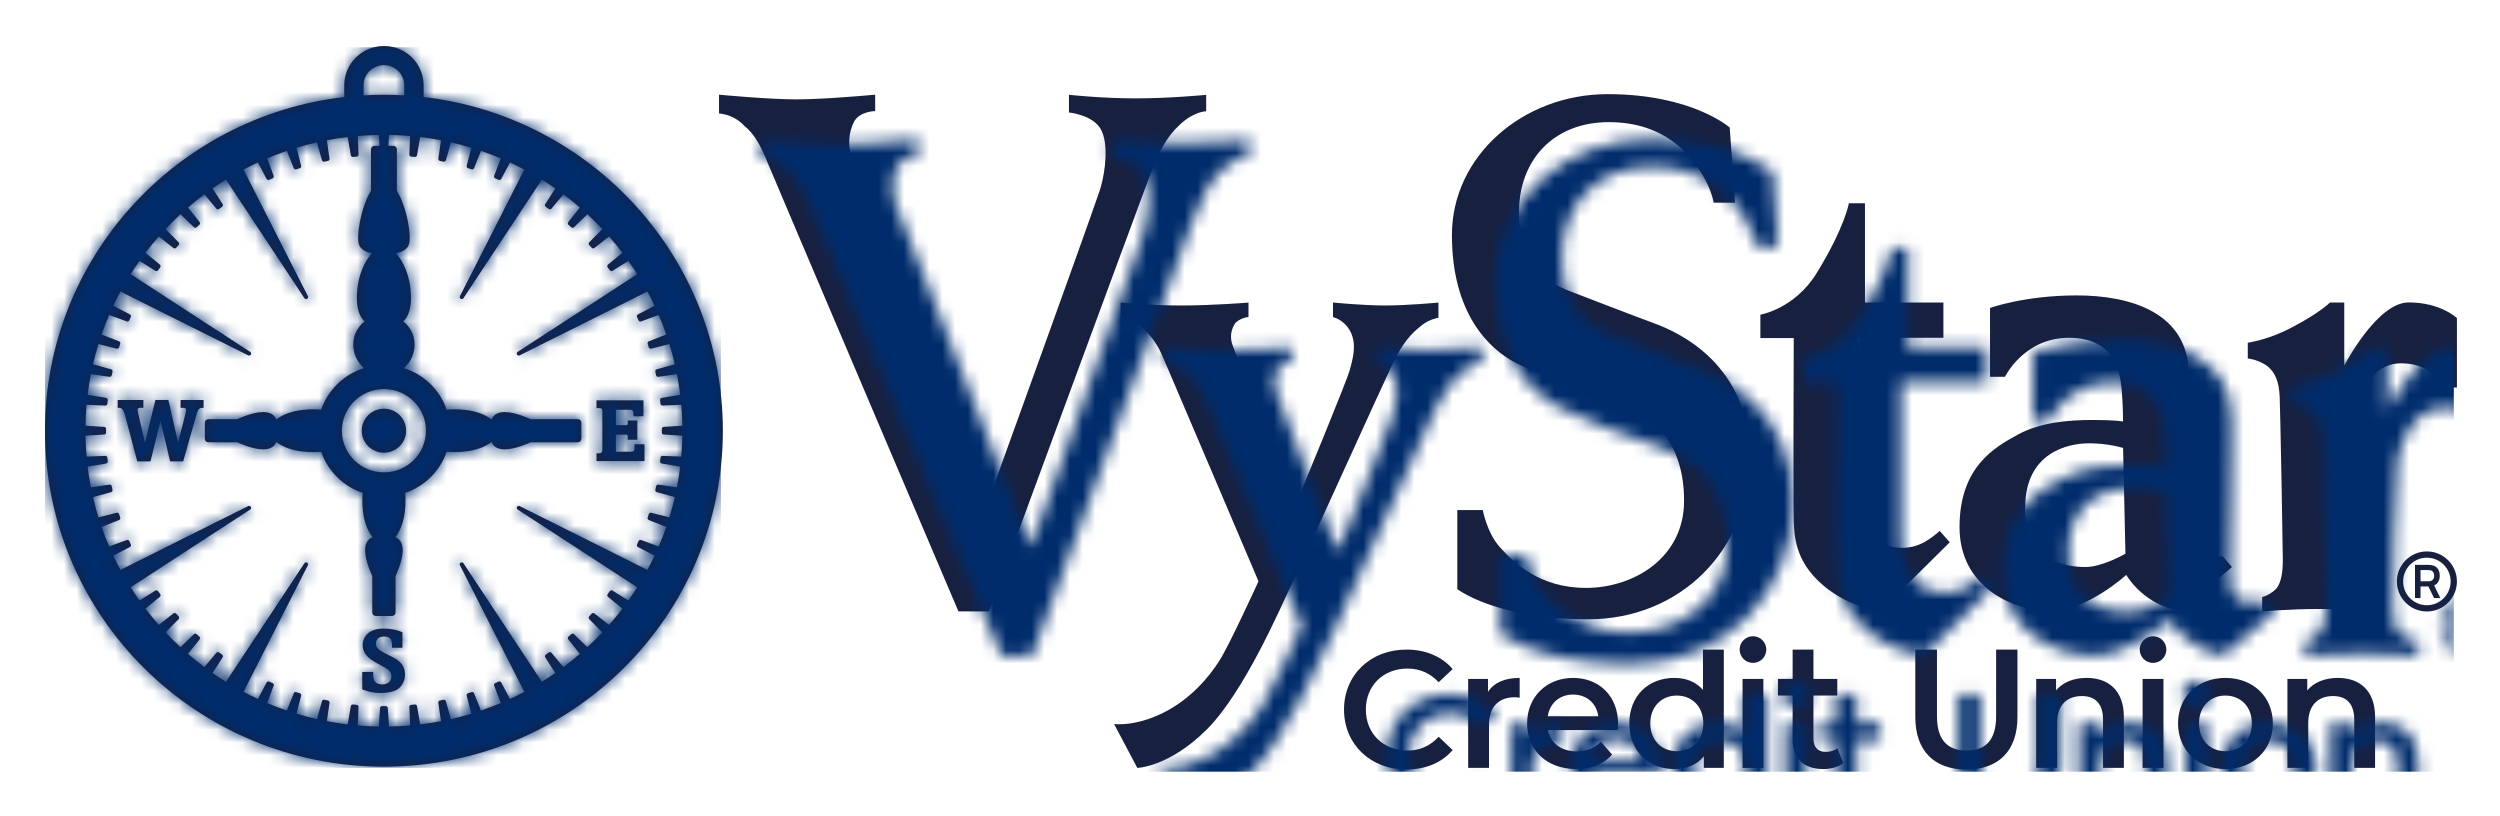
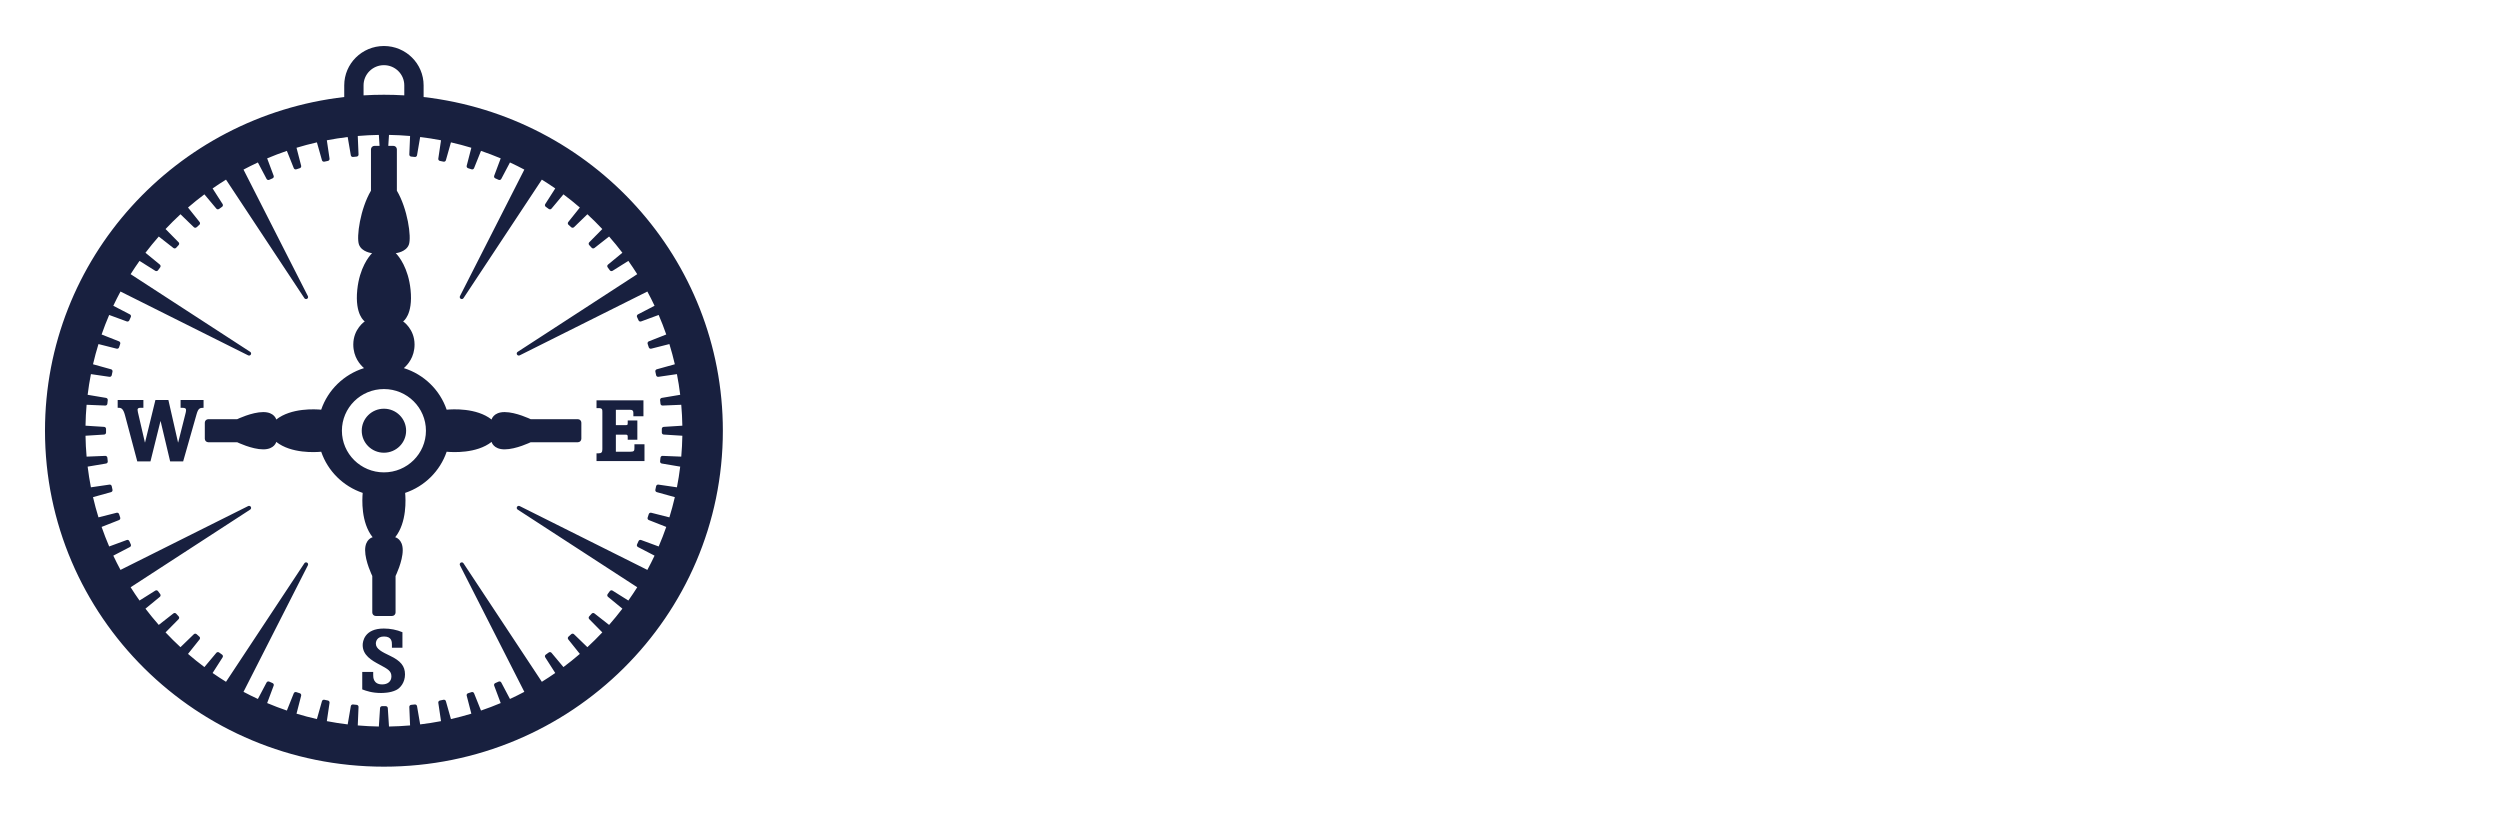
<svg xmlns="http://www.w3.org/2000/svg" xmlns:xlink="http://www.w3.org/1999/xlink" width="196px" height="64px" viewBox="0 0 196 64" version="1.1">
  <title>1 - Elements / Logos / VyStar / Mark + Type</title>
  <defs>
-     <path d="M151.858,50.927 L151.858,56.153 C151.858,58.034 152.707,58.844 154.184,58.844 C155.66,58.844 156.496,58.034 156.496,56.153 L156.496,50.927 L158.168,50.927 L158.168,56.218 C158.168,58.883 156.666,60.333 154.171,60.333 C151.662,60.333 150.16,58.883 150.16,56.218 L150.16,50.927 L151.858,50.927 Z M110.27,50.927 C111.76,50.927 113.04,51.462 113.889,52.455 L112.792,53.487 C112.125,52.769 111.302,52.416 110.349,52.416 C108.454,52.416 107.082,53.748 107.082,55.63 C107.082,57.511 108.454,58.844 110.349,58.844 C111.302,58.844 112.125,58.491 112.792,57.759 L113.889,58.805 C113.04,59.797 111.76,60.333 110.257,60.333 C107.461,60.333 105.371,58.36 105.371,55.63 C105.371,52.899 107.461,50.927 110.27,50.927 Z M135.146,50.927 L135.146,60.203 L133.578,60.203 L133.578,59.301 C133.03,59.968 132.22,60.294 131.266,60.294 C129.241,60.294 127.738,58.883 127.738,56.714 C127.738,54.546 129.241,53.148 131.266,53.148 C132.167,53.148 132.964,53.448 133.513,54.088 L133.513,50.927 L135.146,50.927 Z M174.468,53.148 C176.636,53.148 178.191,54.624 178.191,56.714 C178.191,58.805 176.636,60.294 174.468,60.294 C172.325,60.294 170.757,58.805 170.757,56.714 C170.757,54.624 172.325,53.148 174.468,53.148 Z M142.175,50.927 L142.175,53.226 L144.043,53.226 L144.043,54.532 L142.175,54.532 L142.175,57.903 C142.175,58.582 142.515,58.948 143.142,58.948 C143.481,58.948 143.808,58.857 144.056,58.661 L144.513,59.824 C144.121,60.137 143.534,60.294 142.946,60.294 C141.417,60.294 140.542,59.484 140.542,57.942 L140.542,54.532 L139.392,54.532 L139.392,53.226 L140.542,53.226 L140.542,50.927 L142.175,50.927 Z M123.33,53.148 C125.369,53.148 126.858,54.571 126.858,56.753 C126.858,56.884 126.845,57.08 126.832,57.237 L121.358,57.237 C121.554,58.256 122.403,58.909 123.618,58.909 C124.402,58.909 125.016,58.661 125.512,58.151 L126.388,59.157 C125.761,59.902 124.781,60.294 123.579,60.294 C121.24,60.294 119.725,58.791 119.725,56.714 C119.725,54.637 121.253,53.148 123.33,53.148 Z M138.249,53.226 L138.249,60.204 L136.616,60.204 L136.616,53.226 L138.249,53.226 Z M104.507,23.717 C104.507,23.717 106.831,23.95 108.587,23.95 C110.343,23.95 112.774,23.722 112.774,23.722 L112.774,24.913 C112.25,25.009 111.761,25.243 111.358,25.591 C110.573,26.214 109.943,26.952 109.207,28.47 C108.864,29.178 107.262,32.691 105.571,36.404 L105.025,37.601 C103.267,41.459 101.547,45.232 101.164,46.025 C100.371,47.666 97.553,54.262 94.599,57.203 C91.645,60.144 89.164,60.204 89.164,60.204 L87.345,56.763 C87.345,56.763 88.931,56.991 91.139,55.913 C93.348,54.835 94.822,53.035 95.614,51.778 C96.407,50.522 98.667,45.573 98.667,45.573 C98.667,45.573 96.941,41.518 95.134,37.277 L94.513,35.822 C93.225,32.799 91.992,29.906 91.413,28.556 L91.287,28.262 C91.174,27.999 91.102,27.831 91.078,27.779 C90.723,26.98 90.202,26.267 89.55,25.685 C89.116,25.343 88.616,25.094 88.082,24.953 L87.859,24.901 L87.86,23.722 C87.86,23.722 90.124,23.95 92.617,23.95 C95.111,23.95 97.882,23.722 97.882,23.722 L97.882,24.856 C97.502,24.89 97.144,25.049 96.864,25.308 C96.495,25.817 96.409,26.478 96.636,27.064 C96.746,27.393 97.885,30.361 99.033,33.343 L99.279,33.981 C100.424,36.952 101.506,39.75 101.506,39.75 L101.522,39.711 C101.662,39.372 102.68,36.91 103.69,34.431 L103.923,33.86 C104.849,31.581 105.711,29.424 105.811,29.048 C106.036,28.2 106.379,27.122 105.923,26.101 C105.657,25.498 105.139,25.043 104.507,24.856 L104.507,23.717 Z M163.598,53.148 C165.27,53.148 166.511,54.101 166.511,56.205 L166.511,60.203 L164.878,60.203 L164.878,56.414 C164.878,55.173 164.264,54.571 163.218,54.571 C162.056,54.571 161.272,55.277 161.272,56.675 L161.272,60.203 L159.639,60.203 L159.639,53.226 L161.193,53.226 L161.193,54.127 C161.729,53.487 162.579,53.148 163.598,53.148 Z M119.142,53.148 L119.142,54.702 C118.998,54.676 118.88,54.663 118.763,54.663 C117.522,54.663 116.738,55.395 116.738,56.819 L116.738,60.203 L115.104,60.203 L115.104,53.226 L116.659,53.226 L116.659,54.245 C117.129,53.513 117.979,53.148 119.142,53.148 Z M183.293,53.148 C184.965,53.148 186.206,54.101 186.206,56.205 L186.206,60.203 L184.573,60.203 L184.573,56.414 C184.573,55.173 183.959,54.571 182.913,54.571 C181.751,54.571 180.967,55.277 180.967,56.675 L180.967,60.203 L179.334,60.203 L179.334,53.226 L180.889,53.226 L180.889,54.127 C181.424,53.487 182.274,53.148 183.293,53.148 Z M169.615,53.226 L169.615,60.203 L167.981,60.203 L167.981,53.226 L169.615,53.226 Z M131.462,54.532 C130.286,54.532 129.384,55.382 129.384,56.714 C129.384,58.047 130.286,58.896 131.462,58.896 C132.638,58.896 133.539,58.047 133.539,56.714 C133.539,55.382 132.638,54.532 131.462,54.532 Z M174.468,54.532 C173.292,54.532 172.403,55.382 172.403,56.714 C172.403,58.047 173.292,58.896 174.468,58.896 C175.656,58.896 176.545,58.047 176.545,56.714 C176.545,55.382 175.656,54.532 174.468,54.532 Z M123.33,54.454 C122.272,54.454 121.502,55.133 121.344,56.153 L125.303,56.153 C125.173,55.146 124.402,54.454 123.33,54.454 Z M168.798,49.881 C169.376,49.881 169.843,50.349 169.843,50.927 C169.843,51.504 169.376,51.972 168.798,51.972 C168.221,51.972 167.753,51.504 167.753,50.927 C167.753,50.349 168.221,49.881 168.798,49.881 Z M137.433,49.881 C138.01,49.881 138.478,50.349 138.478,50.927 C138.478,51.504 138.01,51.972 137.433,51.972 C136.856,51.972 136.388,51.504 136.388,50.927 C136.388,50.349 136.856,49.881 137.433,49.881 Z M126.036,7.381 C132.664,7.381 135.608,9.998 135.608,9.998 L136.029,15.891 L134.347,15.891 C134.347,15.891 134.239,14.943 133.399,13.575 C132.559,12.206 130.563,9.576 126.141,9.576 C121.718,9.576 119.091,12.625 119.091,16.626 C119.091,20.627 120.881,21.99 123.089,22.833 C125.298,23.675 127.719,24.621 129.718,25.358 C131.717,26.096 137.186,28.619 137.186,35.878 C137.186,43.136 131.714,48.553 124.508,48.553 C117.301,48.553 114.252,46.185 114.252,46.185 L114.252,39.991 L116.252,39.991 C116.252,39.991 116.568,41.778 117.621,42.935 C118.672,44.092 120.669,46.091 124.351,46.091 C128.032,46.091 132.031,43.778 132.031,39.253 C132.031,34.729 129.61,32.52 127.088,31.68 C124.565,30.84 120.776,29.469 118.777,28.417 C116.777,27.365 113.831,24.631 113.831,18.424 C113.831,12.217 119.408,7.381 126.036,7.381 Z M190.268,43.232 C191.566,43.232 192.622,44.289 192.622,45.586 C192.622,46.885 191.566,47.941 190.268,47.941 C188.97,47.941 187.914,46.885 187.914,45.586 C187.914,44.289 188.97,43.232 190.268,43.232 Z M188.844,23.71 C191.348,23.71 192.622,24.937 192.622,24.937 L192.622,30.385 L191.544,30.385 C191.544,30.385 190.796,28.483 188.25,28.483 C185.704,28.483 184.772,31.463 184.586,32.64 C184.4,33.818 184.194,43.045 184.194,43.929 C184.194,44.814 184.29,45.842 184.879,46.285 C185.272,46.558 185.729,46.727 186.206,46.774 L186.206,47.941 C186.206,47.941 184.241,47.744 181.839,47.744 C179.436,47.744 177.354,47.941 177.354,47.941 L177.354,46.813 C177.785,46.692 178.175,46.454 178.481,46.127 C178.873,45.635 178.973,44.751 178.973,43.919 L178.972,43.772 C178.966,43.067 178.924,40.576 178.875,37.978 L178.862,37.268 C178.809,34.429 178.751,31.644 178.727,31.097 C178.677,29.956 178.384,29.184 177.746,28.692 C177.292,28.378 176.772,28.176 176.226,28.103 L176.226,26.876 C177.48,26.646 178.69,26.216 179.808,25.601 C181.867,24.521 182.652,23.736 182.652,23.736 L182.669,23.717 L183.791,23.717 L183.791,28.666 C183.791,28.666 186.339,23.71 188.844,23.71 Z M68.613,7.423 L68.613,8.71 C68.613,8.71 67.417,8.71 66.957,9.54 C66.528,10.398 66.462,11.393 66.774,12.3 L66.803,12.388 C67.441,14.199 76.634,37.311 77.399,39.233 L77.437,39.328 C77.446,39.35 77.45,39.361 77.45,39.361 C77.45,39.361 85.188,17.992 86.195,15 L86.253,14.823 C86.269,14.774 86.281,14.736 86.289,14.708 C86.664,13.434 86.933,11.209 86.289,10.105 C85.646,9.001 83.806,8.817 83.806,8.817 L83.806,7.433 C83.806,7.433 86.381,7.713 89.04,7.713 C91.698,7.713 94.564,7.436 94.564,7.436 L94.564,8.723 C94.564,8.723 93.642,8.723 92.538,9.736 C91.434,10.749 90.882,11.853 90.144,13.787 C90.122,13.845 90.09,13.93 90.048,14.041 L89.896,14.448 C88.024,19.47 77.536,47.933 77.536,47.933 L75.142,47.933 C75.142,47.933 71.63,39.687 68.004,31.168 L67.338,29.602 C63.785,21.254 60.323,13.112 60.145,12.669 C59.777,11.748 59.224,10.552 58.398,9.909 C57.876,9.326 57.152,8.963 56.372,8.896 L56.372,7.423 C56.372,7.423 60.237,7.792 62.449,7.792 C63.099,7.792 63.9,7.76 64.707,7.715 L65.19,7.686 C66.797,7.587 68.311,7.451 68.573,7.427 L68.613,7.423 L68.613,7.423 Z M162.823,23.16 C166.926,23.16 171.596,24.448 171.596,29.362 L171.596,29.983 C171.595,30.401 171.593,30.827 171.591,31.256 L171.587,31.903 C171.585,32.227 171.583,32.552 171.58,32.876 L171.574,33.523 C171.541,37.068 171.481,40.373 171.474,41.152 L171.473,41.265 C171.473,41.94 171.473,43.168 172.149,43.534 C172.824,43.901 174.242,43.597 174.242,43.597 L174.98,44.455 L170.929,47.888 C170.046,47.756 169.206,47.42 168.475,46.907 C167.763,46.424 167.157,45.801 166.695,45.075 C166.695,45.075 163.628,47.896 160.745,47.896 C157.861,47.896 153.627,46.065 153.627,41.331 C153.627,36.597 156.388,35.071 158.167,34.09 C159.947,33.109 162.155,32.926 164.058,32.926 C165.96,32.926 166.45,33.048 166.45,33.048 L166.449,33.014 C166.448,32.802 166.438,31.63 166.326,30.409 C166.203,29.058 165.714,26.483 162.215,26.483 C158.656,26.483 157.186,29.55 157.186,29.55 L157.186,29.542 L156.018,29.542 L156.018,24.144 C156.018,24.144 158.719,23.16 162.823,23.16 Z M146.214,15.937 L146.214,23.717 L152.363,23.717 L152.363,26.483 L145.675,26.483 L145.675,38.835 C145.675,39.465 145.832,41.713 147.506,42.566 C148.627,43.131 149.962,43.072 151.029,42.409 C151.401,42.181 151.752,41.918 152.075,41.624 L152.861,42.516 L147.446,47.878 C145.76,47.666 144.174,46.959 142.888,45.847 C140.682,43.956 140.682,41.904 140.63,40.907 L140.63,40.894 C140.615,40.611 140.609,39.333 140.607,37.646 L140.607,35.396 C140.608,34.717 140.609,34.018 140.61,33.323 L140.612,32.631 C140.617,30.107 140.625,27.765 140.628,26.878 L140.629,26.673 C140.629,26.645 140.629,26.62 140.629,26.599 L140.63,26.502 L140.63,26.502 L138.013,26.502 L138.013,24.671 C138.013,24.671 140.696,24.224 142.43,21.404 C144.629,17.829 144.953,15.937 144.953,15.937 L146.214,15.937 Z M190.268,43.724 C189.239,43.724 188.405,44.558 188.405,45.586 C188.405,46.615 189.239,47.449 190.268,47.449 C191.297,47.449 192.13,46.615 192.13,45.586 C192.13,44.558 191.297,43.724 190.268,43.724 Z M190.409,44.288 C190.434,44.288 190.466,44.288 190.506,44.29 C190.546,44.292 190.583,44.296 190.616,44.302 C190.766,44.325 190.891,44.375 190.989,44.452 C191.087,44.529 191.159,44.626 191.207,44.743 C191.255,44.86 191.278,44.991 191.278,45.134 C191.278,45.345 191.225,45.527 191.117,45.679 C191.049,45.777 190.954,45.848 190.838,45.898 L190.838,45.898 L191.32,46.886 L190.827,46.886 L190.387,45.978 L189.77,45.978 L189.77,46.886 L189.335,46.886 L189.335,44.288 Z M190.429,44.696 L189.77,44.695 L189.77,45.572 L190.391,45.572 C190.415,45.572 190.442,45.571 190.472,45.569 C190.502,45.566 190.53,45.561 190.555,45.554 C190.627,45.536 190.684,45.504 190.725,45.458 C190.767,45.413 190.796,45.361 190.814,45.303 C190.831,45.246 190.84,45.189 190.84,45.134 C190.84,45.078 190.831,45.022 190.814,44.963 C190.796,44.905 190.767,44.853 190.725,44.807 C190.684,44.761 190.627,44.729 190.555,44.711 C190.53,44.704 190.502,44.7 190.472,44.698 C190.442,44.696 190.415,44.695 190.391,44.695 Z M163.746,34.757 C162.21,34.757 158.774,35.43 158.774,39.789 C158.774,44.149 162.15,44.453 163.5,44.453 C164.738,44.453 166.345,43.573 166.604,43.427 L166.634,43.409 L166.45,35.118 C165.569,34.874 164.66,34.752 163.746,34.757 Z" id="path-1" />
    <path d="M26.575,-0.096 C28.293,-0.096 29.686,1.285 29.686,2.988 L29.686,2.988 L29.686,3.904 C42.896,5.431 53.147,16.562 53.147,30.065 C53.147,44.612 41.25,56.404 26.575,56.404 C11.899,56.404 0.002,44.612 0.002,30.065 C0.002,16.562 10.254,5.431 23.463,3.904 L23.463,3.904 L23.463,2.988 C23.463,1.285 24.856,-0.096 26.575,-0.096 Z M26.972,6.874 L26.917,7.733 L27.315,7.733 C27.467,7.733 27.59,7.855 27.59,8.005 L27.59,8.005 L27.59,11.248 C28.424,12.651 28.746,14.874 28.532,15.47 C28.317,16.065 27.502,16.146 27.502,16.146 L27.502,16.146 L27.543,16.188 C27.73,16.385 28.487,17.283 28.664,19.015 C28.867,20.994 28.079,21.496 28.079,21.496 C28.079,21.496 28.976,22.089 28.976,23.308 C28.976,24.298 28.435,24.899 28.135,25.157 C29.713,25.649 30.965,26.868 31.493,28.417 C31.947,28.374 33.836,28.26 35.016,29.188 C35.016,29.188 35.147,28.604 36.038,28.604 C36.929,28.604 38.079,29.161 38.079,29.161 L38.079,29.161 L41.778,29.161 C41.93,29.161 42.053,29.283 42.053,29.433 L42.053,29.433 L42.053,30.697 C42.053,30.847 41.93,30.969 41.778,30.969 L41.778,30.969 L38.079,30.969 C38.079,30.969 36.929,31.527 36.038,31.527 C35.147,31.527 35.016,30.942 35.016,30.942 C33.836,31.87 31.946,31.756 31.493,31.713 C30.976,33.228 29.767,34.427 28.238,34.94 C28.283,35.414 28.386,37.26 27.459,38.417 C27.459,38.417 28.049,38.546 28.049,39.43 C28.049,40.313 27.487,41.453 27.487,41.453 L27.487,41.453 L27.487,44.318 C27.487,44.468 27.364,44.59 27.212,44.59 L27.212,44.59 L25.937,44.59 C25.786,44.59 25.662,44.468 25.662,44.318 L25.662,44.318 L25.662,41.453 C25.662,41.453 25.1,40.313 25.1,39.43 C25.1,38.546 25.69,38.417 25.69,38.417 C24.763,37.26 24.866,35.414 24.911,34.94 C23.382,34.427 22.173,33.228 21.657,31.713 C21.204,31.756 19.313,31.87 18.133,30.942 C18.133,30.942 18.003,31.527 17.112,31.527 C16.221,31.527 15.071,30.969 15.071,30.969 L15.071,30.969 L12.807,30.969 C12.655,30.969 12.532,30.847 12.532,30.697 L12.532,30.697 L12.532,29.433 C12.532,29.283 12.655,29.161 12.807,29.161 L12.807,29.161 L15.071,29.161 C15.071,29.161 16.221,28.604 17.112,28.604 C18.003,28.604 18.133,29.188 18.133,29.188 C19.313,28.26 21.202,28.374 21.656,28.417 C22.184,26.868 23.437,25.649 25.014,25.157 C24.714,24.899 24.173,24.298 24.173,23.308 C24.173,22.089 25.071,21.496 25.071,21.496 C25.071,21.496 24.283,20.994 24.485,19.015 C24.662,17.283 25.419,16.385 25.606,16.188 L25.648,16.146 C25.648,16.146 24.833,16.065 24.618,15.47 C24.403,14.874 24.725,12.651 25.559,11.248 L25.559,11.248 L25.559,8.005 C25.559,7.855 25.683,7.733 25.834,7.733 L25.834,7.733 L26.232,7.733 L26.177,6.874 C25.621,6.883 25.07,6.911 24.524,6.958 L24.524,6.958 L24.584,8.405 C24.59,8.49 24.527,8.564 24.442,8.573 L24.442,8.573 L24.153,8.603 C24.067,8.612 23.99,8.552 23.978,8.468 L23.978,8.468 L23.734,7.04 C23.182,7.106 22.637,7.191 22.099,7.295 L22.099,7.295 L22.311,8.73 C22.326,8.814 22.271,8.894 22.187,8.912 L22.187,8.912 L21.903,8.972 C21.819,8.989 21.736,8.938 21.715,8.855 L21.715,8.855 L21.32,7.458 C20.78,7.581 20.247,7.722 19.722,7.882 L19.722,7.882 L20.085,9.288 C20.108,9.37 20.062,9.456 19.981,9.483 L19.981,9.483 L19.704,9.572 C19.622,9.598 19.535,9.555 19.505,9.475 L19.505,9.475 L18.965,8.125 C18.441,8.304 17.926,8.5 17.42,8.713 L17.42,8.713 L17.929,10.075 C17.961,10.154 17.925,10.244 17.846,10.278 L17.846,10.278 L17.581,10.396 C17.502,10.43 17.41,10.397 17.372,10.32 L17.372,10.32 L16.693,9.034 C16.311,9.21 15.936,9.397 15.566,9.593 L15.566,9.593 L20.611,19.509 C20.653,19.585 20.626,19.68 20.551,19.723 C20.476,19.766 20.379,19.741 20.335,19.668 L20.335,19.668 L14.194,10.38 C13.837,10.601 13.487,10.831 13.143,11.07 L13.143,11.07 L13.925,12.293 C13.973,12.364 13.956,12.459 13.887,12.51 L13.887,12.51 L13.652,12.679 C13.582,12.729 13.485,12.716 13.432,12.648 L13.432,12.648 L12.5,11.534 C12.06,11.863 11.631,12.208 11.215,12.567 L11.215,12.567 L12.12,13.701 C12.175,13.767 12.169,13.863 12.105,13.921 L12.105,13.921 L11.889,14.113 C11.825,14.17 11.727,14.167 11.668,14.105 L11.668,14.105 L10.624,13.094 C10.22,13.467 9.83,13.854 9.454,14.254 L9.454,14.254 L10.474,15.289 C10.536,15.348 10.539,15.445 10.482,15.508 L10.482,15.508 L10.287,15.722 C10.23,15.786 10.132,15.792 10.066,15.737 L10.066,15.737 L8.922,14.84 C8.56,15.252 8.212,15.677 7.879,16.114 L7.879,16.114 L9.004,17.038 C9.071,17.09 9.085,17.186 9.035,17.255 L9.035,17.255 L8.864,17.488 C8.813,17.557 8.717,17.574 8.646,17.526 L8.646,17.526 L7.412,16.751 C7.171,17.092 6.939,17.439 6.716,17.792 L6.716,17.792 L16.086,23.879 C16.16,23.924 16.185,24.019 16.141,24.094 C16.098,24.169 16.002,24.195 15.926,24.154 L15.926,24.154 L5.922,19.153 C5.724,19.519 5.536,19.892 5.358,20.27 L5.358,20.27 L6.655,20.943 C6.733,20.981 6.766,21.072 6.731,21.15 L6.731,21.15 L6.613,21.413 C6.578,21.491 6.487,21.527 6.408,21.495 L6.408,21.495 L5.034,20.99 C4.819,21.492 4.621,22.002 4.441,22.521 L4.441,22.521 L5.802,23.057 C5.883,23.086 5.926,23.174 5.9,23.255 L5.9,23.255 L5.81,23.529 C5.783,23.61 5.697,23.655 5.614,23.632 L5.614,23.632 L4.195,23.272 C4.034,23.793 3.891,24.321 3.767,24.856 L3.767,24.856 L5.177,25.248 C5.261,25.268 5.313,25.351 5.295,25.434 L5.295,25.434 L5.235,25.716 C5.217,25.799 5.135,25.854 5.051,25.839 L5.051,25.839 L3.603,25.628 C3.498,26.162 3.413,26.702 3.346,27.249 L3.346,27.249 L4.787,27.491 C4.872,27.503 4.932,27.58 4.923,27.665 L4.923,27.665 L4.893,27.951 C4.884,28.036 4.808,28.098 4.723,28.092 L4.723,28.092 L3.264,28.032 C3.216,28.574 3.188,29.12 3.179,29.671 L3.179,29.671 L4.634,29.763 C4.721,29.766 4.789,29.836 4.789,29.921 L4.789,29.921 L4.789,30.209 C4.789,30.294 4.721,30.364 4.634,30.367 L4.634,30.367 L3.179,30.459 C3.188,31.01 3.216,31.556 3.264,32.097 L3.264,32.097 L4.723,32.038 C4.808,32.032 4.884,32.094 4.893,32.179 L4.893,32.179 L4.923,32.465 C4.932,32.55 4.872,32.627 4.787,32.638 L4.787,32.638 L3.346,32.881 C3.413,33.428 3.498,33.968 3.603,34.502 L3.603,34.502 L5.051,34.291 C5.135,34.276 5.217,34.33 5.235,34.414 L5.235,34.414 L5.295,34.695 C5.313,34.779 5.261,34.861 5.177,34.882 L5.177,34.882 L3.767,35.273 C3.891,35.809 4.034,36.337 4.195,36.858 L4.195,36.858 L5.614,36.498 C5.697,36.475 5.783,36.52 5.81,36.601 L5.81,36.601 L5.9,36.875 C5.926,36.956 5.883,37.044 5.802,37.072 L5.802,37.072 L4.441,37.608 C4.621,38.127 4.819,38.638 5.034,39.14 L5.034,39.14 L6.408,38.635 C6.487,38.603 6.578,38.639 6.613,38.717 L6.613,38.717 L6.731,38.98 C6.766,39.058 6.733,39.149 6.655,39.186 L6.655,39.186 L5.358,39.86 C5.536,40.238 5.724,40.61 5.922,40.977 L5.922,40.977 L15.926,35.976 C16.002,35.935 16.098,35.961 16.141,36.036 C16.185,36.11 16.16,36.206 16.086,36.251 L16.086,36.251 L6.716,42.338 C6.939,42.691 7.171,43.038 7.412,43.379 L7.412,43.379 L8.646,42.604 C8.717,42.556 8.813,42.573 8.864,42.642 L8.864,42.642 L9.035,42.875 C9.085,42.943 9.071,43.04 9.004,43.092 L9.004,43.092 L7.879,44.016 C8.212,44.453 8.56,44.878 8.922,45.29 L8.922,45.29 L10.066,44.393 C10.132,44.338 10.23,44.345 10.287,44.408 L10.287,44.408 L10.482,44.622 C10.539,44.685 10.536,44.782 10.474,44.842 L10.474,44.842 L9.454,45.876 C9.83,46.276 10.22,46.663 10.624,47.036 L10.624,47.036 L11.668,46.025 C11.727,45.963 11.825,45.96 11.889,46.017 L11.889,46.017 L12.105,46.21 C12.169,46.266 12.175,46.364 12.12,46.429 L12.12,46.429 L11.215,47.563 C11.631,47.922 12.06,48.267 12.5,48.596 L12.5,48.596 L13.432,47.482 C13.485,47.415 13.582,47.401 13.652,47.451 L13.652,47.451 L13.887,47.62 C13.956,47.67 13.973,47.766 13.925,47.837 L13.925,47.837 L13.143,49.06 C13.487,49.299 13.837,49.529 14.194,49.75 L14.194,49.75 L20.335,40.462 C20.379,40.388 20.476,40.364 20.551,40.407 C20.626,40.45 20.653,40.545 20.611,40.62 L20.611,40.62 L15.566,50.537 C15.936,50.733 16.311,50.919 16.693,51.096 L16.693,51.096 L17.372,49.81 C17.41,49.733 17.502,49.7 17.581,49.735 L17.581,49.735 L17.846,49.852 C17.925,49.886 17.961,49.977 17.929,50.055 L17.929,50.055 L17.42,51.417 C17.926,51.63 18.441,51.827 18.965,52.005 L18.965,52.005 L19.505,50.655 C19.535,50.575 19.622,50.532 19.704,50.559 L19.704,50.559 L19.981,50.648 C20.062,50.674 20.108,50.76 20.085,50.842 L20.085,50.842 L19.722,52.249 C20.247,52.408 20.78,52.549 21.32,52.672 L21.32,52.672 L21.715,51.275 C21.736,51.192 21.819,51.14 21.903,51.158 L21.903,51.158 L22.187,51.218 C22.271,51.236 22.326,51.316 22.311,51.4 L22.311,51.4 L22.099,52.835 C22.637,52.939 23.182,53.024 23.734,53.09 L23.734,53.09 L23.978,51.662 C23.99,51.578 24.067,51.518 24.153,51.527 L24.153,51.527 L24.442,51.557 C24.527,51.566 24.59,51.64 24.584,51.725 L24.584,51.725 L24.524,53.171 C25.07,53.218 25.621,53.246 26.177,53.256 L26.177,53.256 L26.27,51.813 C26.273,51.728 26.343,51.66 26.429,51.66 L26.429,51.66 L26.72,51.66 C26.806,51.66 26.876,51.728 26.879,51.813 L26.879,51.813 L26.972,53.256 C27.528,53.246 28.079,53.218 28.625,53.171 L28.625,53.171 L28.565,51.725 C28.559,51.64 28.622,51.566 28.708,51.557 L28.708,51.557 L28.997,51.527 C29.082,51.518 29.159,51.578 29.171,51.662 L29.171,51.662 L29.416,53.09 C29.967,53.024 30.512,52.939 31.051,52.835 L31.051,52.835 L30.838,51.4 C30.823,51.316 30.878,51.236 30.962,51.218 L30.962,51.218 L31.246,51.158 C31.331,51.14 31.414,51.192 31.434,51.275 L31.434,51.275 L31.829,52.672 C32.37,52.549 32.903,52.408 33.428,52.249 L33.428,52.249 L33.065,50.842 C33.041,50.76 33.087,50.674 33.169,50.648 L33.169,50.648 L33.445,50.559 C33.527,50.532 33.615,50.575 33.644,50.655 L33.644,50.655 L34.185,52.005 C34.708,51.827 35.224,51.63 35.73,51.417 L35.73,51.417 L35.22,50.055 C35.188,49.977 35.225,49.886 35.303,49.852 L35.303,49.852 L35.568,49.735 C35.647,49.7 35.739,49.733 35.777,49.81 L35.777,49.81 L36.456,51.096 C36.838,50.919 37.213,50.733 37.583,50.537 L37.583,50.537 L32.538,40.62 C32.496,40.545 32.523,40.45 32.598,40.407 C32.674,40.364 32.77,40.388 32.815,40.462 L32.815,40.462 L38.956,49.75 C39.312,49.529 39.663,49.299 40.006,49.06 L40.006,49.06 L39.224,47.837 C39.176,47.766 39.193,47.67 39.263,47.62 L39.263,47.62 L39.498,47.451 C39.567,47.401 39.665,47.415 39.717,47.482 L39.717,47.482 L40.649,48.596 C41.09,48.267 41.519,47.922 41.935,47.563 L41.935,47.563 L41.029,46.429 C40.974,46.364 40.981,46.266 41.045,46.21 L41.045,46.21 L41.26,46.017 C41.324,45.96 41.422,45.963 41.482,46.025 L41.482,46.025 L42.526,47.036 C42.929,46.663 43.319,46.276 43.696,45.876 L43.696,45.876 L42.676,44.842 C42.614,44.782 42.61,44.685 42.668,44.622 L42.668,44.622 L42.862,44.408 C42.92,44.345 43.018,44.338 43.083,44.393 L43.083,44.393 L44.228,45.29 C44.59,44.878 44.938,44.453 45.27,44.016 L45.27,44.016 L44.146,43.092 C44.078,43.04 44.064,42.943 44.115,42.875 L44.115,42.875 L44.285,42.642 C44.336,42.573 44.433,42.556 44.504,42.604 L44.504,42.604 L45.738,43.379 C45.979,43.038 46.211,42.691 46.434,42.338 L46.434,42.338 L37.064,36.251 C36.989,36.206 36.965,36.11 37.008,36.036 C37.052,35.961 37.147,35.935 37.223,35.976 L37.223,35.976 L47.228,40.977 C47.426,40.61 47.614,40.238 47.792,39.86 L47.792,39.86 L46.494,39.186 C46.417,39.149 46.383,39.058 46.418,38.98 L46.418,38.98 L46.537,38.717 C46.571,38.639 46.662,38.603 46.742,38.635 L46.742,38.635 L48.115,39.14 C48.331,38.638 48.529,38.127 48.709,37.608 L48.709,37.608 L47.347,37.072 C47.266,37.044 47.223,36.956 47.25,36.875 L47.25,36.875 L47.339,36.601 C47.366,36.52 47.453,36.475 47.535,36.498 L47.535,36.498 L48.955,36.858 C49.115,36.337 49.258,35.809 49.382,35.273 L49.382,35.273 L47.972,34.882 C47.889,34.861 47.837,34.779 47.855,34.695 L47.855,34.695 L47.915,34.414 C47.933,34.33 48.014,34.276 48.099,34.291 L48.099,34.291 L49.546,34.502 C49.651,33.968 49.737,33.428 49.803,32.881 L49.803,32.881 L48.363,32.638 C48.278,32.627 48.217,32.55 48.226,32.465 L48.226,32.465 L48.257,32.179 C48.265,32.094 48.341,32.032 48.427,32.038 L48.427,32.038 L49.886,32.097 C49.933,31.556 49.961,31.01 49.971,30.459 L49.971,30.459 L48.515,30.367 C48.429,30.364 48.361,30.294 48.361,30.209 L48.361,30.209 L48.361,29.921 C48.361,29.836 48.429,29.766 48.515,29.763 L48.515,29.763 L49.971,29.671 C49.961,29.12 49.933,28.574 49.886,28.032 L49.886,28.032 L48.427,28.092 C48.341,28.098 48.265,28.036 48.257,27.951 L48.257,27.951 L48.226,27.665 C48.217,27.58 48.278,27.503 48.363,27.491 L48.363,27.491 L49.803,27.249 C49.737,26.702 49.651,26.162 49.546,25.628 L49.546,25.628 L48.099,25.839 C48.014,25.854 47.933,25.799 47.915,25.716 L47.915,25.716 L47.855,25.434 C47.837,25.351 47.889,25.268 47.972,25.248 L47.972,25.248 L49.382,24.856 C49.258,24.321 49.115,23.793 48.955,23.272 L48.955,23.272 L47.535,23.632 C47.453,23.655 47.366,23.61 47.339,23.529 L47.339,23.529 L47.25,23.255 C47.223,23.174 47.266,23.086 47.347,23.057 L47.347,23.057 L48.709,22.521 C48.529,22.002 48.331,21.492 48.115,20.99 L48.115,20.99 L46.742,21.495 C46.662,21.527 46.571,21.491 46.537,21.413 L46.537,21.413 L46.418,21.15 C46.383,21.072 46.417,20.981 46.494,20.943 L46.494,20.943 L47.792,20.27 C47.614,19.892 47.426,19.519 47.228,19.153 L47.228,19.153 L37.223,24.154 C37.147,24.195 37.052,24.169 37.008,24.094 C36.965,24.019 36.989,23.924 37.064,23.879 L37.064,23.879 L46.434,17.792 C46.211,17.439 45.979,17.092 45.738,16.751 L45.738,16.751 L44.504,17.526 C44.433,17.574 44.336,17.557 44.285,17.488 L44.285,17.488 L44.115,17.255 C44.064,17.186 44.078,17.09 44.146,17.038 L44.146,17.038 L45.27,16.114 C44.938,15.677 44.59,15.252 44.228,14.84 L44.228,14.84 L43.083,15.737 C43.018,15.792 42.92,15.786 42.862,15.722 L42.862,15.722 L42.668,15.508 C42.61,15.445 42.614,15.348 42.676,15.289 L42.676,15.289 L43.696,14.254 C43.319,13.854 42.929,13.467 42.526,13.094 L42.526,13.094 L41.482,14.105 C41.422,14.167 41.324,14.17 41.26,14.113 L41.26,14.113 L41.045,13.921 C40.981,13.863 40.974,13.767 41.029,13.701 L41.029,13.701 L41.935,12.567 C41.519,12.208 41.09,11.863 40.649,11.534 L40.649,11.534 L39.717,12.648 C39.665,12.716 39.567,12.729 39.498,12.679 L39.498,12.679 L39.263,12.51 C39.193,12.459 39.176,12.364 39.224,12.293 L39.224,12.293 L40.006,11.07 C39.663,10.831 39.312,10.601 38.956,10.38 L38.956,10.38 L32.815,19.668 C32.77,19.741 32.674,19.766 32.598,19.723 C32.523,19.68 32.496,19.585 32.538,19.509 L32.538,19.509 L37.583,9.593 C37.213,9.397 36.838,9.21 36.456,9.034 L36.456,9.034 L35.777,10.32 C35.739,10.397 35.647,10.43 35.568,10.396 L35.568,10.396 L35.303,10.278 C35.225,10.244 35.188,10.154 35.22,10.075 L35.22,10.075 L35.73,8.713 C35.224,8.5 34.708,8.304 34.185,8.125 L34.185,8.125 L33.644,9.475 C33.615,9.555 33.527,9.598 33.445,9.572 L33.445,9.572 L33.169,9.483 C33.087,9.456 33.041,9.37 33.065,9.288 L33.065,9.288 L33.428,7.882 C32.903,7.722 32.37,7.581 31.829,7.458 L31.829,7.458 L31.434,8.855 C31.414,8.938 31.331,8.989 31.246,8.972 L31.246,8.972 L30.962,8.912 C30.878,8.894 30.823,8.814 30.838,8.73 L30.838,8.73 L31.051,7.295 C30.512,7.191 29.967,7.106 29.416,7.04 L29.416,7.04 L29.171,8.468 C29.159,8.552 29.082,8.612 28.997,8.603 L28.997,8.603 L28.708,8.573 C28.622,8.564 28.559,8.49 28.565,8.405 L28.565,8.405 L28.625,6.958 C28.079,6.911 27.528,6.883 26.972,6.874 L26.972,6.874 Z M26.565,45.574 C27.071,45.574 27.569,45.67 28.026,45.862 L28.026,47.077 L27.202,47.077 L27.202,46.844 C27.202,46.638 27.202,46.199 26.586,46.199 C26.018,46.199 25.942,46.597 25.942,46.755 C25.942,47.174 26.419,47.407 27.05,47.709 C27.888,48.107 28.227,48.519 28.227,49.171 C28.227,49.803 27.861,50.243 27.528,50.401 C27.071,50.627 26.475,50.627 26.337,50.627 C25.657,50.627 25.201,50.469 24.875,50.346 L24.875,48.979 L25.734,48.979 L25.734,49.226 C25.734,49.391 25.734,49.954 26.44,49.954 C26.884,49.954 27.161,49.714 27.161,49.329 C27.161,48.904 26.898,48.759 26.232,48.403 C25.609,48.073 24.909,47.668 24.909,46.871 C24.909,46.59 25.048,45.574 26.565,45.574 Z M26.575,26.799 C24.755,26.799 23.28,28.261 23.28,30.065 C23.28,31.868 24.755,33.331 26.575,33.331 C28.394,33.331 29.869,31.868 29.869,30.065 C29.869,28.261 28.394,26.799 26.575,26.799 Z M7.717,27.659 L7.717,28.269 L7.481,28.269 C7.426,28.269 7.26,28.269 7.26,28.427 C7.26,28.469 7.28,28.585 7.287,28.613 L7.834,30.982 L7.848,30.982 L8.659,27.659 L9.677,27.659 L10.432,30.982 L10.446,30.982 L11.021,28.702 C11.041,28.633 11.062,28.537 11.062,28.448 C11.062,28.29 10.944,28.269 10.751,28.269 L10.633,28.269 L10.633,27.659 L12.434,27.659 L12.434,28.269 C12.143,28.262 12.018,28.318 11.893,28.75 L10.834,32.472 L9.815,32.472 L9.068,29.32 L9.054,29.32 L8.271,32.472 L7.238,32.472 L6.269,28.832 C6.137,28.338 5.971,28.269 5.798,28.269 L5.701,28.269 L5.701,27.659 L7.717,27.659 Z M46.921,27.682 L46.921,28.932 L46.131,28.932 L46.131,28.691 C46.131,28.444 46.027,28.424 45.791,28.424 L44.759,28.424 L44.759,29.626 L45.549,29.626 C45.66,29.626 45.688,29.612 45.688,29.474 L45.688,29.261 L46.443,29.261 L46.443,30.772 L45.688,30.772 L45.688,30.525 C45.688,30.436 45.667,30.374 45.549,30.374 L44.759,30.374 L44.759,31.713 L45.881,31.713 C46.2,31.713 46.214,31.63 46.214,31.411 L46.214,31.129 L47.003,31.129 L47.003,32.447 L43.242,32.447 L43.242,31.836 L43.415,31.836 C43.623,31.836 43.7,31.754 43.7,31.52 L43.7,28.595 C43.7,28.403 43.693,28.293 43.415,28.293 L43.242,28.293 L43.242,27.682 L46.921,27.682 Z M26.575,28.34 C27.536,28.34 28.315,29.112 28.315,30.065 C28.315,31.017 27.536,31.79 26.575,31.79 C25.614,31.79 24.835,31.017 24.835,30.065 C24.835,29.112 25.614,28.34 26.575,28.34 Z M26.575,1.406 C25.693,1.406 24.978,2.114 24.978,2.988 L24.978,2.988 L24.978,3.773 C25.506,3.742 26.039,3.725 26.575,3.725 C27.111,3.725 27.643,3.742 28.171,3.773 L28.171,3.773 L28.171,2.988 C28.171,2.114 27.456,1.406 26.575,1.406 Z" id="path-3" />
  </defs>
  <g id="1---Elements-/-Logos-/-VyStar-/-Mark-+-Type" stroke="none" stroke-width="1" fill="none" fill-rule="evenodd">
    <mask id="mask-2" fill="white">
      <use xlink:href="#path-1" />
    </mask>
    <use id="Combined-Shape" fill="#18203F" xlink:href="#path-1" />
    <rect id="Rectangle" fill="#002C6C" fill-rule="nonzero" mask="url(#mask-2)" x="3.378" y="3.5" width="189" height="57" />
    <g id="1---Elements-/-Logos-/-VyStar-/-Mark" transform="translate(3.525, 3.703)">
      <mask id="mask-4" fill="white">
        <use xlink:href="#path-3" />
      </mask>
      <use id="Mask" fill="#18203F" xlink:href="#path-3" />
-       <rect id="Rectangle" fill="#002C6C" fill-rule="nonzero" mask="url(#mask-4)" x="0" y="-0" width="53" height="56.5" />
    </g>
  </g>
</svg>